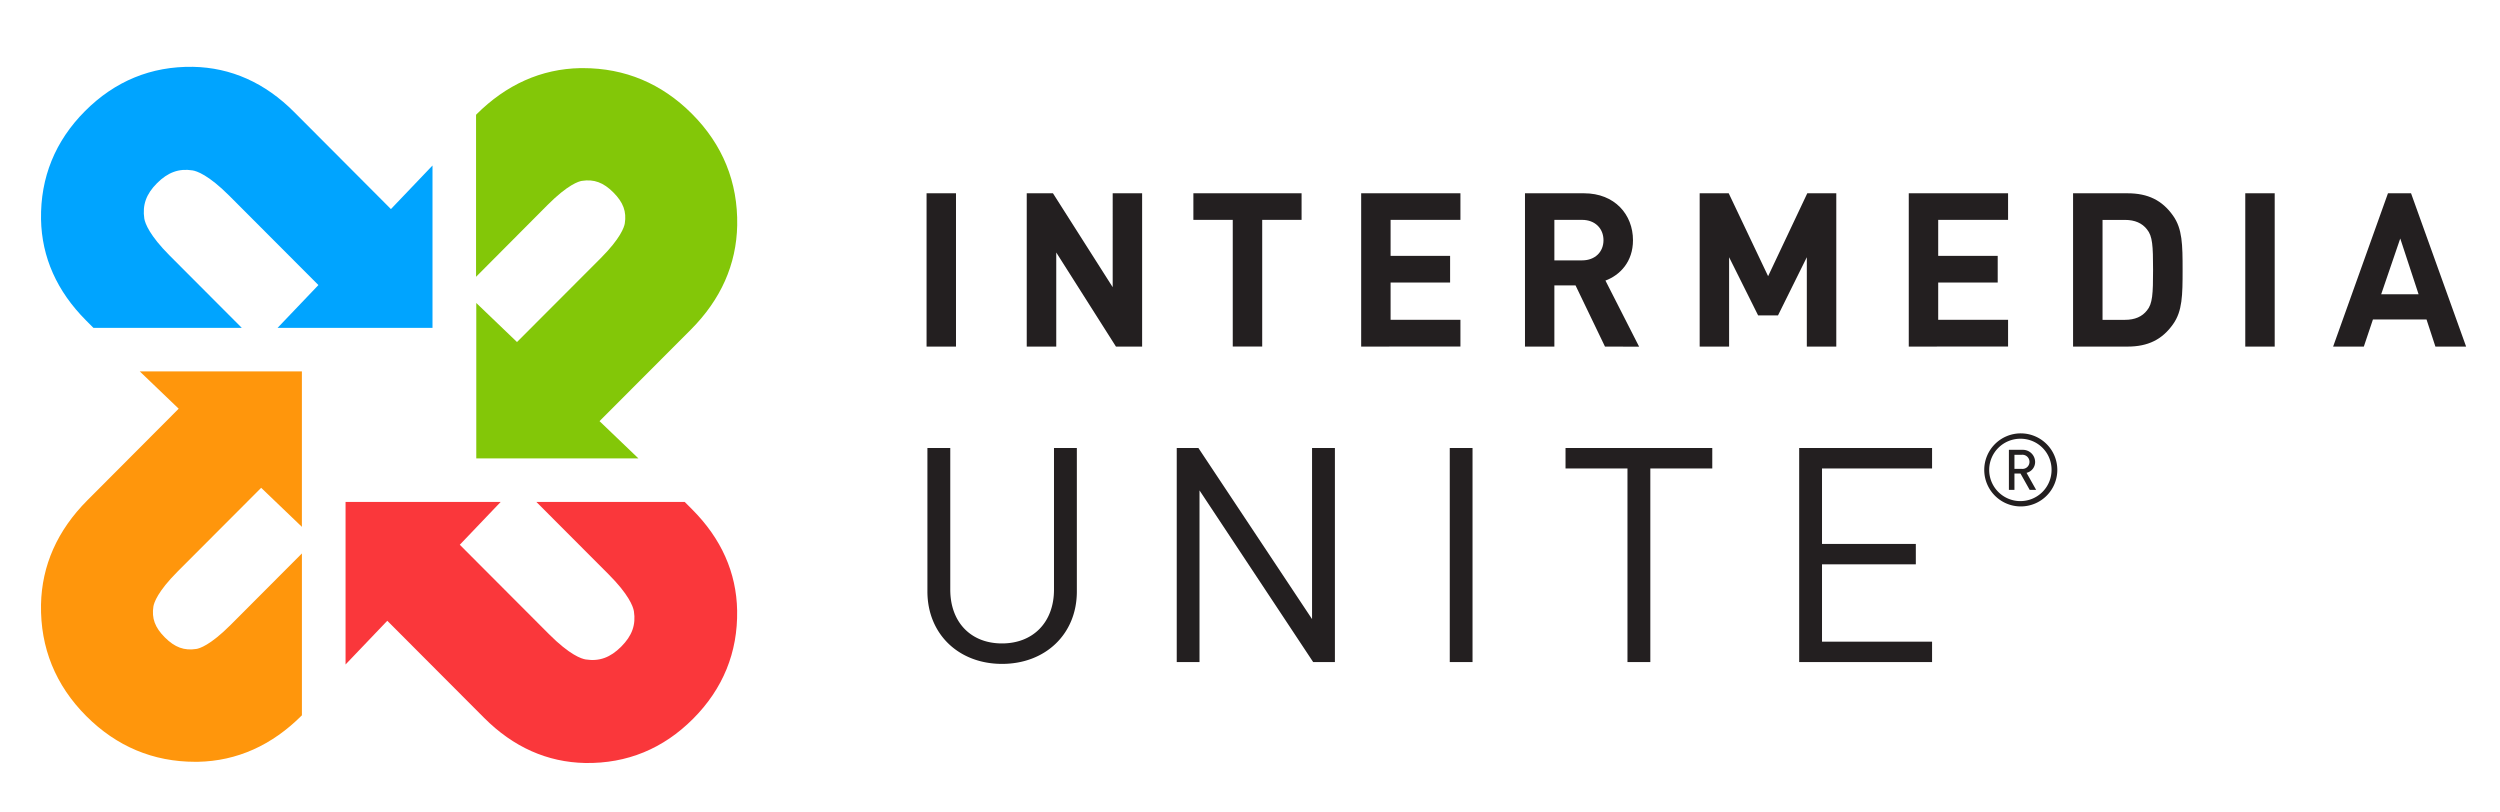
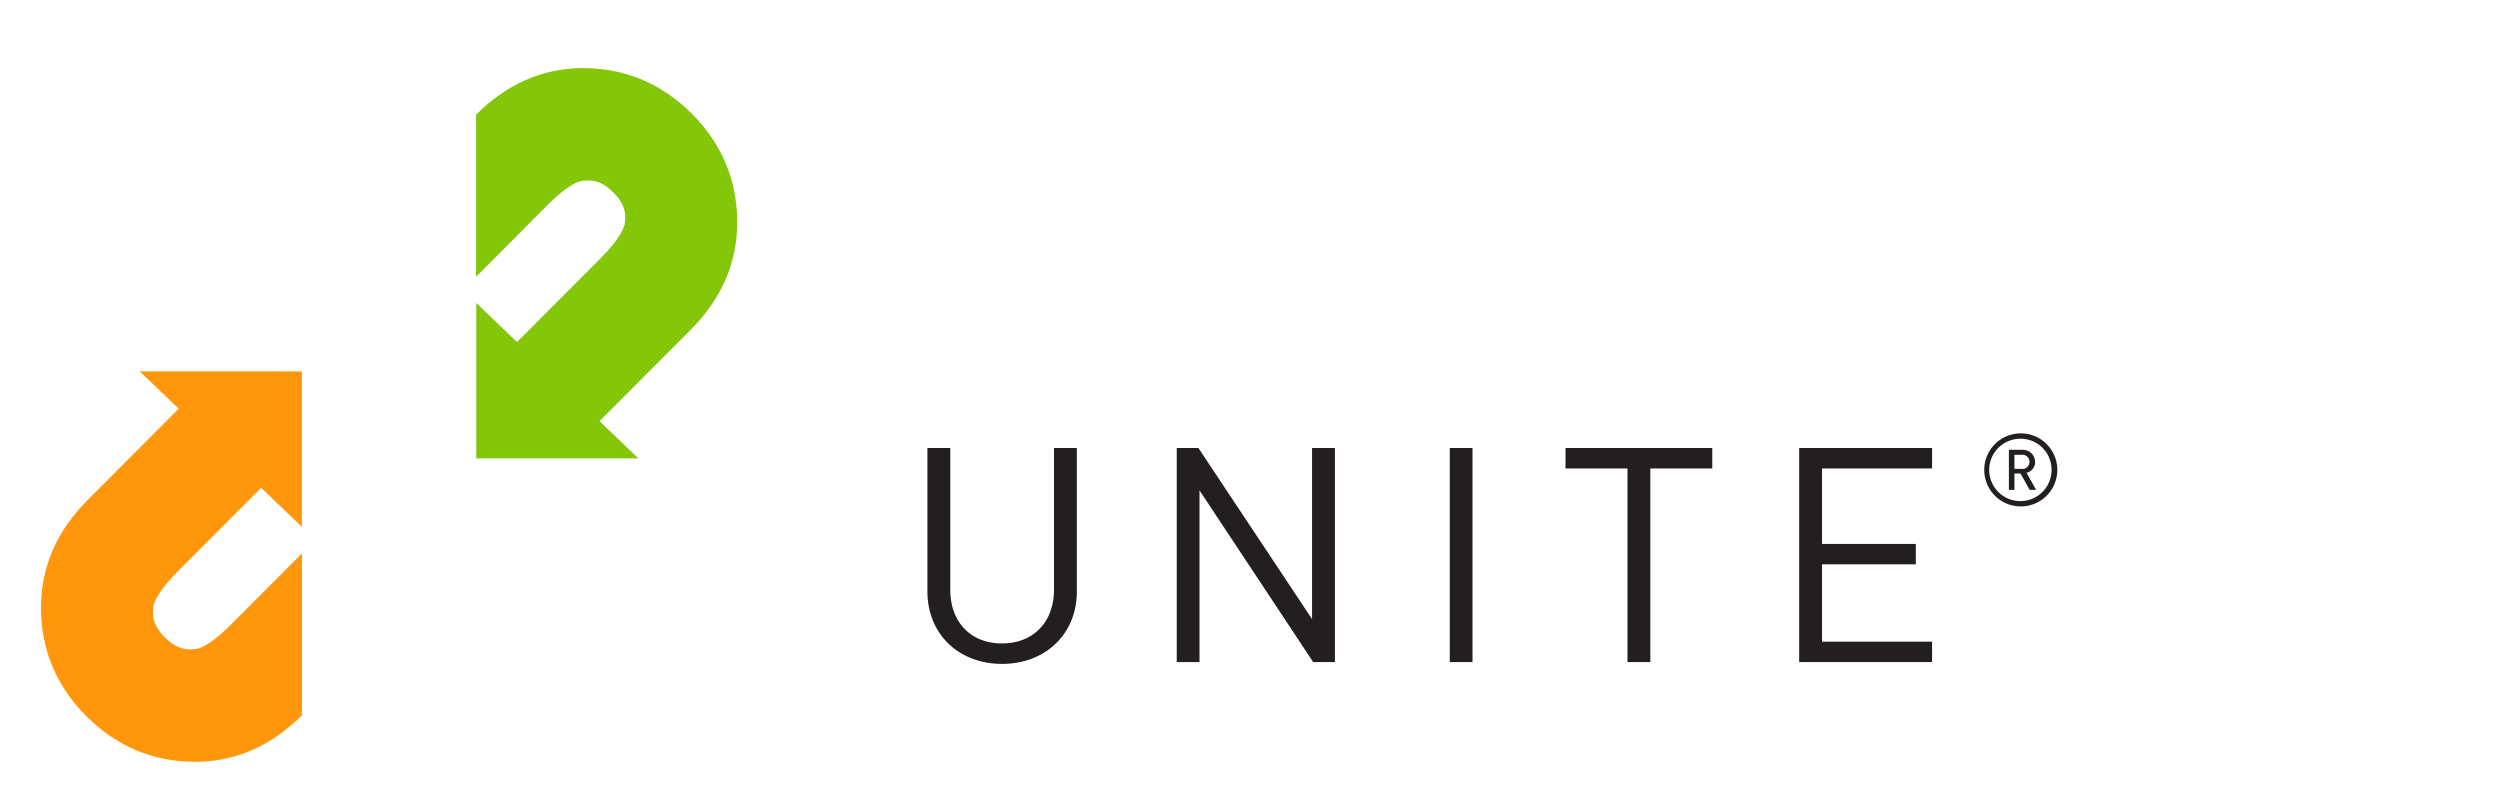
<svg xmlns="http://www.w3.org/2000/svg" viewBox="0 0 1239.36 402.46">
  <defs>
    <style>.cls-1{fill:#231f20}</style>
  </defs>
  <g id="Icons">
-     <path d="M459.34 171.82v-76h14.59v76ZM553.23 171.82l-29.6-46.65v46.65H509v-76h13l29.61 46.55V95.81h14.59v76ZM625.73 109v62.78h-14.6V109h-19.52V95.81h53.64V109ZM674.79 171.82v-76H724V109h-34.62v17.83h29.5v13.24h-29.5v18.47H724v13.24ZM795.66 171.82l-14.59-30.32h-10.5v30.32H756v-76h29.29c15.22 0 24.25 10.57 24.25 23.27 0 10.68-6.41 17.3-13.65 20l16.69 32.77ZM784.32 109h-13.75v20.08h13.75c6.4 0 10.6-4.17 10.6-10s-4.2-10.08-10.6-10.08ZM895.72 171.82v-44.31l-14.28 28.83h-9.87l-14.38-28.83v44.31H842.6v-76H857l19.53 41.1 19.42-41.1h14.38v76ZM946.26 171.82v-76h49.23V109h-34.64v17.83h29.5v13.24h-29.5v18.47h34.64v13.24ZM1077.28 160.72c-5.35 7.58-12.38 11.1-22.57 11.1h-27v-76h27c10.19 0 17.22 3.52 22.57 11.1 4.62 6.51 4.73 14.31 4.73 26.9s-.11 20.39-4.73 26.9Zm-12.91-47c-2.41-3.09-6-4.7-10.92-4.7h-11.13v49.54h11.13c4.94 0 8.51-1.6 10.92-4.69 2.73-3.31 3-8.12 3-20.08s-.27-16.74-3-20.05ZM1113.08 171.82v-76h14.59v76ZM1207.34 171.82l-4.41-13.45h-26.56l-4.52 13.45h-15.22l27.19-76h11.44l27.3 76Zm-17.43-53.59-9.45 27.65H1199Z" class="cls-1" />
    <path d="M114.34 309.78c-10.18 10.2-15.54 11.71-17 11.93-6 .94-10.66-.76-15.62-5.72s-6.58-9.55-5.67-15.36c.33-1.91 2.15-7.42 11.94-17.24l41.48-41.56 20.19 19.35v-77.06H69.29l19.29 18.49L43.33 248c-14.88 14.92-22.62 32.32-23 51.74-.37 21.37 7.19 40 22.48 55.3 15 15 33.14 22.62 54 22.62h1.29c19.34-.39 36.7-8.14 51.57-23.05v-80.25Z" style="fill:#ff960c" />
-     <path d="M84.09 126.68c-9.87-9.9-12.12-15.81-12.55-18.29-1-6.74.89-12.16 6.28-17.56s10.88-7.42 17.63-6.36c2 .31 7.84 2.17 18.22 12.57l44.18 44.28-20.26 21.23h76.82v-80.5l-20.61 21.6-48-48.14C131.33 41 114.49 33.5 95.68 33.13c-20.8-.33-38.74 7.12-53.53 21.94S20 88 20.34 108.73c.36 18.78 7.87 35.65 22.32 50.13l3.68 3.69h73.54Z" style="fill:#00a4ff" />
    <path d="M271.45 101.61c10.18-10.21 15.55-11.71 17-11.94 6-.94 10.67.77 15.62 5.73s6.58 9.54 5.67 15.36c-.33 1.91-2.15 7.42-11.94 17.23l-41.5 41.57-20.19-19.36v77.06h80.39l-19.29-18.48 45.25-45.35c14.89-14.92 22.62-32.32 23-51.74.38-21.38-7.19-40-22.48-55.31-15-15-33.14-22.61-54-22.61h-1.28c-19.36.38-36.71 8.14-51.59 23L236 57v80.22Z" style="fill:#83c708" />
-     <path d="m343.13 252.53-3.68-3.69h-73.54l35.79 35.87c9.87 9.89 12.12 15.8 12.55 18.29 1.05 6.74-.89 12.15-6.28 17.56s-10.87 7.42-17.63 6.36c-2-.32-7.84-2.17-18.21-12.57l-44.19-44.29 20.26-21.22h-76.89v80.57L192 307.74l48 48.13c14.45 14.49 31.28 22 50.1 22.38 20.79.33 38.74-7.11 53.52-21.94s22.18-32.91 21.81-53.66c-.34-18.78-7.85-35.65-22.3-50.12Z" style="fill:#fa373b" />
    <path d="M496.76 329.12c-21.47 0-37-14.76-37-35.93v-71.1h11.33v70.21c0 16.1 10.13 26.68 25.64 26.68s25.78-10.58 25.78-26.68v-70.21h11.33v71.1c.03 21.17-15.62 35.93-37.08 35.93ZM651 328.22l-56.35-85.11v85.11h-11.29V222.09h10.74l56.34 84.82v-84.82h11.33v106.13ZM718.71 328.22V222.09H730v106.13ZM818.14 232.23v96h-11.33v-96H776.1v-10.14h72.75v10.14ZM891.93 328.22V222.09h65.88v10.14h-54.56v37.41h46.51v10.14h-46.51v38.31h54.56v10.13ZM1001.8 251.06a18.11 18.11 0 1 1 18.1-18.06 18.11 18.11 0 0 1-18.1 18.06Zm0-33.56a15.46 15.46 0 1 0 15.25 15.5 15.35 15.35 0 0 0-15.25-15.5Zm4.4 25.35-4.55-8.1h-3v8.1h-2.75V223h6.75a6.07 6.07 0 0 1 6.25 5.95 5.5 5.5 0 0 1-4.25 5.45l4.75 8.45Zm-3.85-17.4h-3.7v7h3.7a3.47 3.47 0 0 0 3.75-3.45 3.51 3.51 0 0 0-3.75-3.55Z" class="cls-1" />
  </g>
</svg>